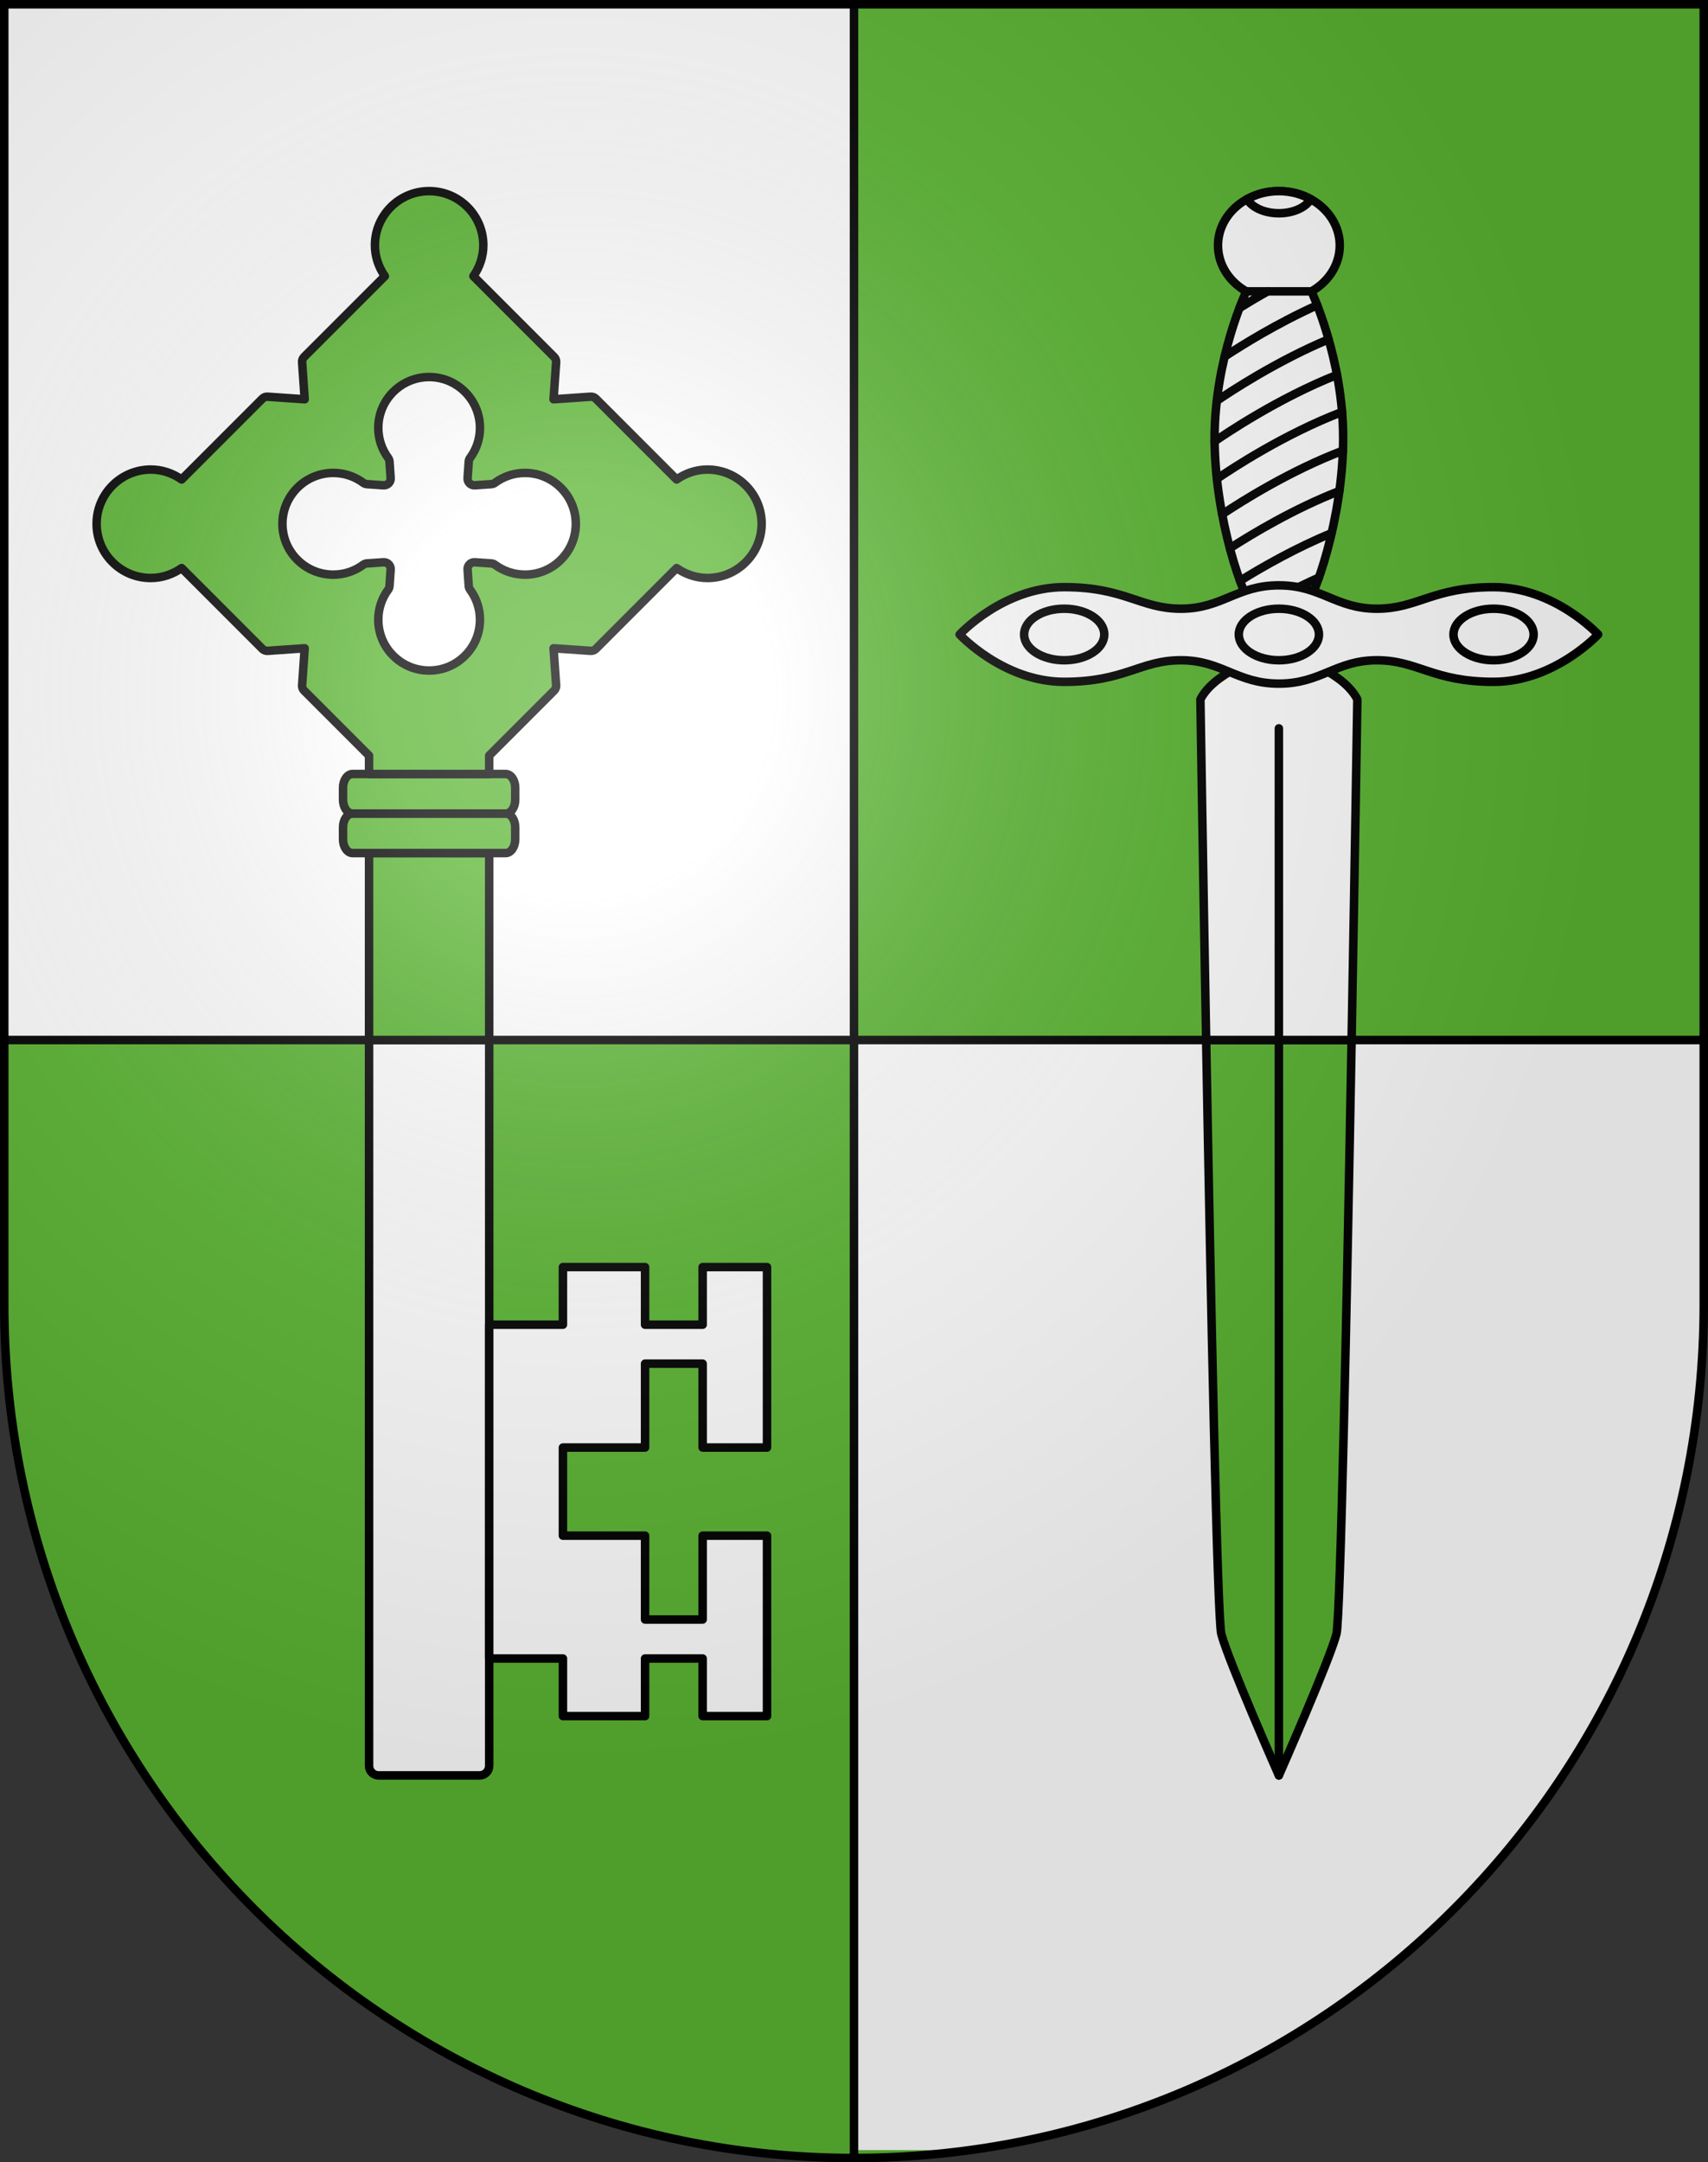
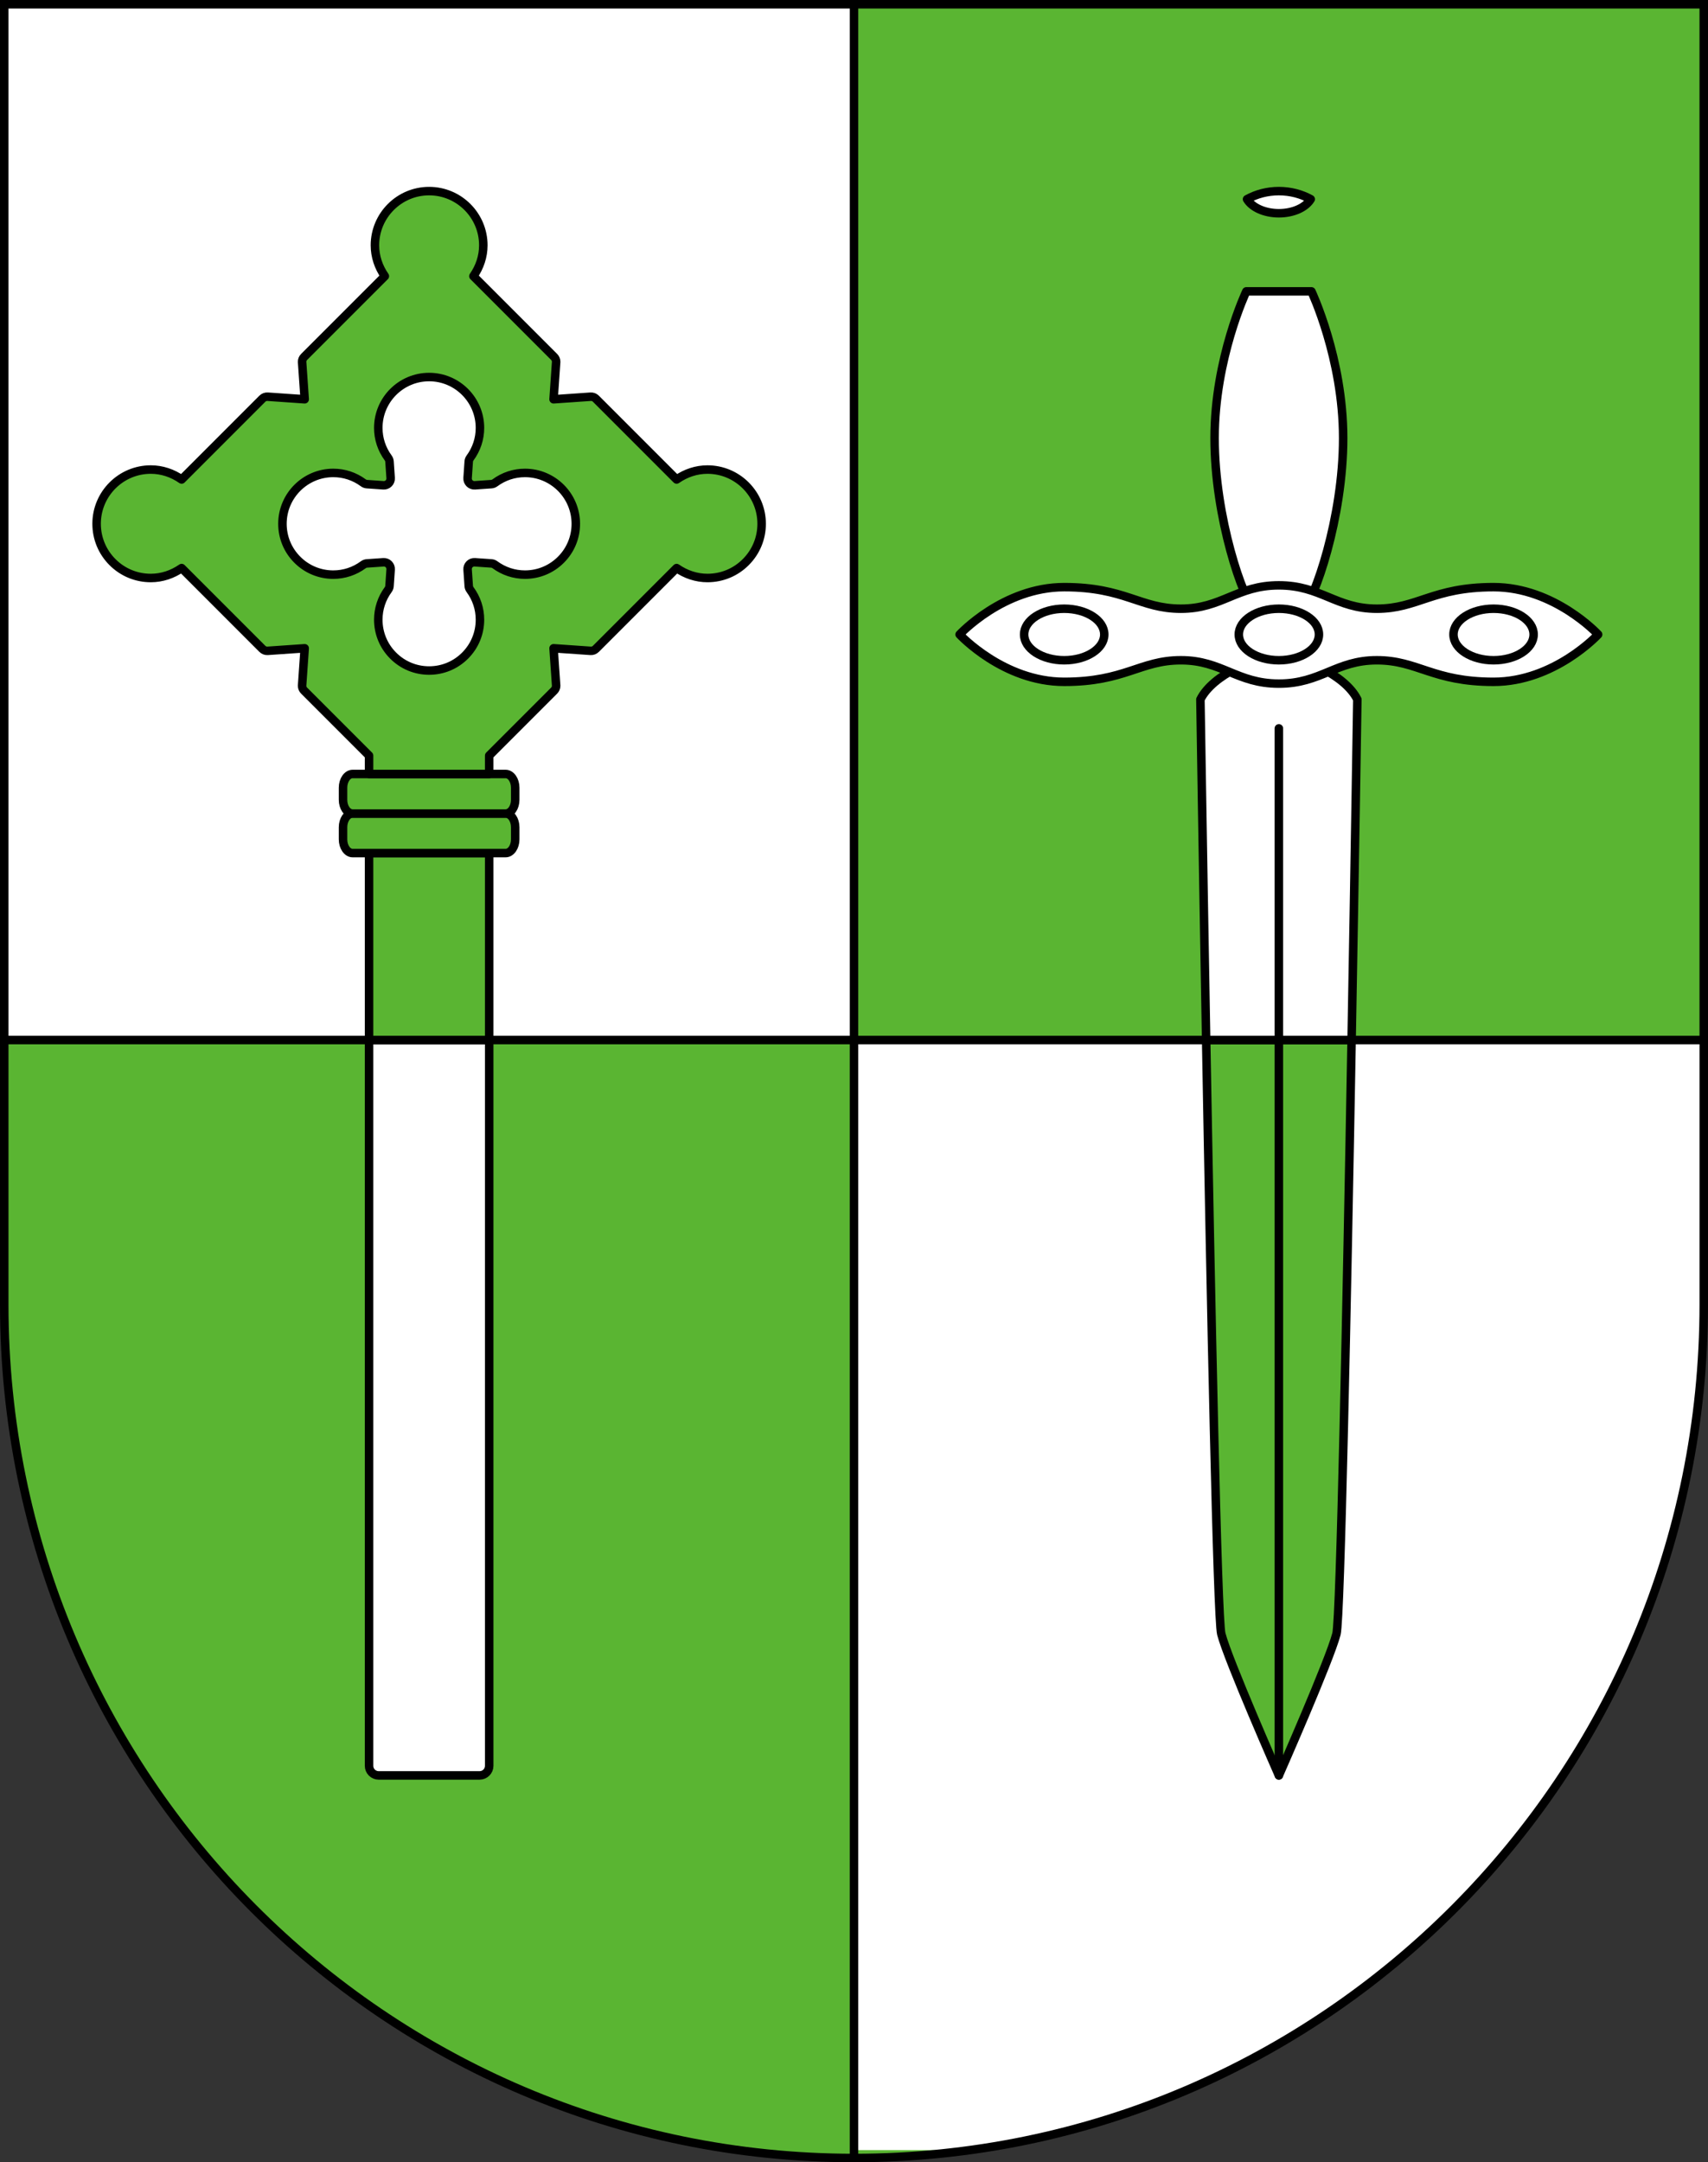
<svg xmlns="http://www.w3.org/2000/svg" xmlns:ns1="http://sodipodi.sourceforge.net/DTD/sodipodi-0.dtd" xmlns:ns2="http://www.inkscape.org/namespaces/inkscape" xmlns:xlink="http://www.w3.org/1999/xlink" height="763" width="603" version="1.0" id="svg20" ns1:version="0.32" ns2:version="0.46" ns1:docname="Camignolo-coat_of_arms.svg" ns1:docbase="C:\Documents and Settings\Steve\Bureau\Blason Villages Suisse pour Wikipédia (par Delta-9)" ns2:output_extension="org.inkscape.output.svg.inkscape">
  <rect width="100%" height="100%" fill="#333333" stroke="none" />
  <defs id="defs29">
    <ns2:perspective ns1:type="inkscape:persp3d" ns2:vp_x="0 : 381.5 : 1" ns2:vp_y="0 : 1000 : 0" ns2:vp_z="603 : 381.5 : 1" ns2:persp3d-origin="301.5 : 254.33333 : 1" id="perspective28" />
    <linearGradient id="linearGradient2893">
      <stop style="stop-color:#ffffff;stop-opacity:0.314;" offset="0" id="stop2895" />
      <stop id="stop2897" offset="0.19" style="stop-color:#ffffff;stop-opacity:0.251;" />
      <stop style="stop-color:#6b6b6b;stop-opacity:0.125;" offset="0.6" id="stop2901" />
      <stop style="stop-color:#000000;stop-opacity:0.125;" offset="1" id="stop2899" />
    </linearGradient>
    <linearGradient id="linearGradient2955">
      <stop style="stop-color:white;stop-opacity:0;" offset="0" id="stop2965" />
      <stop style="stop-color:black;stop-opacity:0.646;" offset="1" id="stop2959" />
    </linearGradient>
    <radialGradient ns2:collect="always" xlink:href="#linearGradient2893" id="radialGradient3236" gradientUnits="userSpaceOnUse" gradientTransform="matrix(1.215,1.531577e-24,1.464684e-23,1.267,-839.192,-490.489)" cx="858.042" cy="579.933" fx="858.042" fy="579.933" r="300" />
    <ns2:perspective id="perspective2583" ns2:persp3d-origin="306 : 264 : 1" ns2:vp_z="612 : 396 : 1" ns2:vp_y="0 : 1000 : 0" ns2:vp_x="0 : 396 : 1" ns1:type="inkscape:persp3d" />
  </defs>
  <ns1:namedview ns2:window-height="841" ns2:window-width="1134" ns2:pageshadow="2" ns2:pageopacity="0.0" guidetolerance="10.0" gridtolerance="10.0" objecttolerance="10.0" borderopacity="1.0" bordercolor="#666666" pagecolor="#ffffff" id="base" ns2:zoom="0.71280957" ns2:cx="348.89025" ns2:cy="354.60976" ns2:window-x="1346" ns2:window-y="28" ns2:current-layer="layer2" showgrid="false" showguides="true" ns2:guide-bbox="true">
    <ns1:guide orientation="horizontal" position="761.5" id="guide1885" />
    <ns1:guide orientation="vertical" position="1.5" id="guide1887" />
    <ns1:guide orientation="horizontal" position="1.5" id="guide1889" />
    <ns1:guide orientation="vertical" position="601.5" id="guide1891" />
    <ns1:guide orientation="vertical" position="301.501" id="guide1893" />
  </ns1:namedview>
  <desc id="desc22">Coat of Arms of Canton of Freiburg (Fribourg)</desc>
  <g ns2:groupmode="layer" id="layer1" ns2:label="Fond écu" style="opacity:1" ns1:insensitive="true">
    <path d="M 1.5,1.5 L 1.5,460.368 C 1.5,626.679 135.814,761.5 301.5,761.5 C 467.186,761.5 601.5,626.679 601.5,460.368 L 601.5,1.5 L 1.5,1.5 z" id="path2590" style="opacity:1;fill:#5ab532" />
    <path id="path2516" d="M 1.5,1.5 L 1.5,367 L 301.5,367 L 301.5,1.5 L 1.5,1.5 z M 301.5,367 L 301.5,758.723 L 342.258,758.723 C 488.661,738.758 601.5,612.8 601.5,460.368 L 601.5,367 L 301.5,367 z" style="opacity:1;fill:#ffffff" />
  </g>
  <g ns2:groupmode="layer" id="layer2" ns2:label="Meubles" style="opacity:1" ns1:insensitive="true">
    <path style="fill:none;stroke:#000000;stroke-width:3" id="path6594" d="M 1.5,367 L 601.5,367" />
    <line style="fill:none;stroke:#000000;stroke-width:3" x1="301.5" y1="1.5" x2="301.5" y2="761.5" id="line2522" />
    <path style="fill:#5ab532;stroke:#000000;stroke-width:3;stroke-linecap:round;stroke-linejoin:round" d="M 425.824,367 C 427.481,459.016 429.77,571.148 431.171,576.576 C 433.563,585.844 451.5,626.5 451.5,626.5 C 451.5,626.5 469.438,585.844 471.83,576.576 C 473.23,571.148 475.519,459.015 477.177,367 L 425.824,367 z" id="path2530" />
    <line style="fill:none;stroke:#000000;stroke-width:3;stroke-linecap:round;stroke-linejoin:round" x1="451.5" y1="367" x2="451.5" y2="626.5" id="line2532" />
-     <ellipse id="ellipse2538" ry="19.181" rx="21.49" cy="86.617" cx="451.5" ns1:cx="451.5" ns1:cy="86.616997" ns1:rx="21.49" ns1:ry="19.181" style="fill:#ffffff;stroke:#000000;stroke-width:3;stroke-linecap:round;stroke-linejoin:round" transform="translate(2e-6,2.4726563e-5)" />
    <path id="path2540" d="M 451.5,67.436 C 447.373,67.436 443.531,68.493 440.257,70.293 C 442.023,73.195 446.386,75.253 451.5,75.253 C 456.615,75.253 460.979,73.195 462.744,70.293 C 459.47,68.493 455.628,67.436 451.5,67.436 z" style="fill:#ffffff;stroke:#000000;stroke-width:3;stroke-linecap:round;stroke-linejoin:round" />
    <path id="path2544" d="M 462.997,102.818 L 440.004,102.818 C 440.004,102.818 428.806,126.391 428.806,154.594 C 428.806,182.797 438.931,211.723 443.27,216.062 C 447.609,220.401 451.5,220.401 451.5,220.401 C 451.5,220.401 455.393,220.401 459.731,216.062 C 464.069,211.723 474.195,182.797 474.195,154.594 C 474.195,126.391 462.997,102.818 462.997,102.818 z" style="fill:#ffffff;stroke:#000000;stroke-width:3;stroke-linecap:round;stroke-linejoin:round" />
-     <path id="path2546" d="M 442.896,215.641 C 449.239,211.897 457.149,207.588 465.64,203.815 M 470.131,188.128 C 457.437,193.333 445.606,200.107 437.778,204.972 M 434.198,193.47 C 442.12,188.36 457.002,179.421 472.86,173.274 M 474.107,159.027 C 455.716,165.961 438.428,176.857 431.477,181.483 M 429.617,168.969 C 434.718,165.483 453.559,153.061 473.803,145.377 M 472.031,132.292 C 451.219,140.502 432.278,153.35 428.818,155.75 M 437.565,108.727 C 440.402,106.96 443.775,104.935 447.539,102.818 M 429.58,141.458 C 434.23,138.278 450.633,127.445 469.061,119.734 M 465.045,107.706 C 450.937,114.036 438.498,121.785 432.345,125.837" style="fill:none;stroke:#000000;stroke-width:3;stroke-linecap:round;stroke-linejoin:round" />
    <path id="path2550" d="M 477.177,367 C 478.349,301.869 479.205,246.816 479.205,246.816 C 474.919,238.145 459.474,231.469 451.5,231.469 C 443.527,231.469 428.082,238.145 423.796,246.816 C 423.796,246.816 424.652,301.869 425.824,367 L 477.177,367 z" style="fill:#ffffff;stroke:#000000;stroke-width:3;stroke-linecap:round;stroke-linejoin:round" />
    <line id="line2552" y2="367" x2="451.5" y1="257.019" x1="451.5" style="fill:none;stroke:#000000;stroke-width:3;stroke-linecap:round;stroke-linejoin:round" />
    <path id="path2556" d="M 451.5,206.555 C 436.655,206.555 431.38,214.802 416.926,214.802 C 402.471,214.802 397.197,207.19 375.709,207.19 C 354.221,207.19 338.79,223.895 338.79,223.895 C 338.79,223.895 354.221,240.601 375.709,240.601 C 397.197,240.601 402.471,232.988 416.926,232.988 C 431.38,232.988 436.655,241.236 451.5,241.236 C 466.346,241.236 471.621,232.988 486.075,232.988 C 500.529,232.988 505.804,240.601 527.292,240.601 C 548.78,240.601 564.211,223.895 564.211,223.895 C 564.211,223.895 548.78,207.19 527.292,207.19 C 505.804,207.19 500.529,214.802 486.075,214.802 C 471.621,214.802 466.346,206.555 451.5,206.555 z" style="fill:#ffffff;stroke:#000000;stroke-width:3;stroke-linecap:round;stroke-linejoin:round" />
    <path id="path2558" d="M 451.5,214.802 C 443.687,214.802 437.351,218.873 437.351,223.895 C 437.351,228.917 443.687,232.988 451.5,232.988 C 459.314,232.988 465.65,228.917 465.65,223.895 C 465.65,218.874 459.314,214.802 451.5,214.802 z M 527.292,214.802 C 519.478,214.802 513.143,218.873 513.143,223.895 C 513.143,228.917 519.478,232.988 527.292,232.988 C 535.105,232.988 541.44,228.917 541.44,223.895 C 541.44,218.874 535.105,214.802 527.292,214.802 z M 375.709,214.802 C 367.896,214.802 361.561,218.873 361.561,223.895 C 361.561,228.917 367.896,232.988 375.709,232.988 C 383.523,232.988 389.858,228.917 389.858,223.895 C 389.858,218.874 383.523,214.802 375.709,214.802 z" style="fill:#ffffff;stroke:#000000;stroke-width:3;stroke-linecap:round;stroke-linejoin:round" />
    <path style="fill:#ffffff;stroke:#000000;stroke-width:3;stroke-linecap:round;stroke-linejoin:round" d="M 130.292,623.109 C 130.292,624.982 131.81,626.5 133.682,626.5 L 169.321,626.5 C 171.193,626.5 172.711,624.982 172.711,623.109 L 172.711,367 L 130.293,367 L 130.293,623.109 L 130.292,623.109 z" id="path2564" />
-     <polygon style="fill:#ffffff;stroke:#000000;stroke-width:3;stroke-linecap:round;stroke-linejoin:round" points="270.788,510.803 270.788,447.123 248.066,447.123 248.066,467.453 227.736,467.453 227.736,447.123 198.737,447.123 198.737,467.453 172.709,467.453 172.709,585.246 198.737,585.246 198.737,605.574 227.736,605.574 227.736,585.246 248.066,585.246 248.066,605.574 270.788,605.574 270.788,541.895 248.066,541.895 248.066,571.492 227.736,571.492 227.736,541.895 198.737,541.895 198.737,510.803 227.736,510.803 227.736,481.205 248.066,481.205 248.066,510.803 270.788,510.803 " id="polygon2566" transform="translate(2e-6,2.4726563e-5)" />
    <rect style="fill:#5ab532;stroke:#000000;stroke-width:3;stroke-linecap:round;stroke-linejoin:round" x="130.292" y="301.029" width="42.418" height="65.971" id="rect2570" />
    <path style="fill:#5ab532;stroke:#000000;stroke-width:3;stroke-linecap:round;stroke-linejoin:round" d="M 181.895,296.187 C 181.895,298.861 180.377,301.029 178.505,301.029 L 124.495,301.029 C 122.623,301.029 121.105,298.861 121.105,296.187 L 121.105,291.92 C 121.105,289.246 122.623,287.077 124.495,287.077 L 178.505,287.077 C 180.377,287.077 181.895,289.245 181.895,291.92 L 181.895,296.187 z" id="path2572" />
    <path style="fill:#5ab532;stroke:#000000;stroke-width:3;stroke-linecap:round;stroke-linejoin:round" d="M 181.895,282.234 C 181.895,284.908 180.377,287.076 178.505,287.076 L 124.495,287.076 C 122.623,287.076 121.105,284.908 121.105,282.234 L 121.105,277.967 C 121.105,275.293 122.623,273.124 124.495,273.124 L 178.505,273.124 C 180.377,273.124 181.895,275.292 181.895,277.967 L 181.895,282.234 z" id="path2574" />
    <path style="fill:#5ab532;stroke:#000000;stroke-width:3;stroke-linecap:round;stroke-linejoin:round" d="M 249.761,165.695 C 245.841,165.695 242.076,166.966 238.878,169.198 C 236.251,166.571 210.365,140.685 210.365,140.685 C 209.876,140.196 209.199,139.942 208.509,139.99 C 208.509,139.99 199.18,140.636 195.433,140.896 C 195.692,137.149 196.339,127.82 196.339,127.82 C 196.343,127.764 196.345,127.71 196.345,127.655 C 196.345,127.022 196.095,126.413 195.644,125.964 C 195.644,125.964 169.759,100.078 167.132,97.451 C 169.364,94.254 170.635,90.49 170.635,86.569 C 170.635,76.019 162.052,67.435 151.501,67.435 C 140.95,67.435 132.367,76.018 132.367,86.569 C 132.367,90.489 133.638,94.254 135.87,97.45 C 133.243,100.077 107.357,125.963 107.357,125.963 C 106.907,126.413 106.656,127.022 106.656,127.654 C 106.656,127.709 106.657,127.763 106.662,127.819 C 106.662,127.819 107.308,137.148 107.568,140.895 C 103.821,140.636 94.492,139.989 94.492,139.989 C 93.802,139.941 93.125,140.195 92.636,140.684 C 92.636,140.684 66.75,166.57 64.123,169.197 C 60.926,166.965 57.161,165.694 53.241,165.694 C 42.691,165.694 34.107,174.277 34.107,184.828 C 34.107,189.939 36.097,194.744 39.711,198.358 C 43.325,201.972 48.129,203.962 53.24,203.962 C 57.16,203.962 60.925,202.691 64.122,200.459 C 66.749,203.086 92.635,228.972 92.635,228.972 C 93.124,229.461 93.801,229.715 94.491,229.667 C 94.491,229.667 103.82,229.021 107.567,228.761 C 107.308,232.507 106.661,241.837 106.661,241.837 C 106.657,241.892 106.655,241.947 106.655,242.002 C 106.655,242.634 106.905,243.244 107.356,243.693 L 130.291,266.629 L 130.291,273.124 L 172.709,273.124 L 172.709,266.627 L 195.643,243.693 C 196.093,243.244 196.344,242.634 196.344,242.002 C 196.344,241.947 196.343,241.892 196.338,241.837 C 196.338,241.837 195.692,232.507 195.432,228.761 C 199.179,229.02 208.508,229.667 208.508,229.667 C 209.198,229.715 209.875,229.461 210.364,228.972 C 210.364,228.972 236.25,203.085 238.877,200.458 C 242.075,202.69 245.84,203.962 249.76,203.962 C 254.871,203.962 259.676,201.972 263.289,198.358 C 266.903,194.744 268.893,189.94 268.893,184.828 C 268.895,174.279 260.311,165.695 249.761,165.695 z M 198.029,197.52 C 194.639,200.91 190.133,202.776 185.338,202.776 C 181.507,202.776 177.837,201.566 174.726,199.276 C 174.36,199.007 173.926,198.848 173.474,198.817 L 167.633,198.412 C 166.943,198.364 166.266,198.618 165.777,199.106 C 165.288,199.595 165.034,200.273 165.082,200.963 L 165.486,206.801 C 165.517,207.254 165.677,207.689 165.946,208.054 C 168.237,211.165 169.447,214.835 169.447,218.668 C 169.447,223.462 167.58,227.969 164.191,231.359 C 160.801,234.749 156.294,236.615 151.5,236.615 C 146.706,236.615 142.199,234.748 138.809,231.359 C 135.419,227.969 133.553,223.462 133.553,218.668 C 133.553,214.837 134.763,211.167 137.053,208.056 C 137.322,207.691 137.481,207.256 137.512,206.804 L 137.917,200.964 C 137.965,200.274 137.711,199.597 137.222,199.108 C 136.733,198.619 136.056,198.365 135.366,198.413 L 129.527,198.818 C 129.074,198.849 128.64,199.009 128.274,199.277 C 125.163,201.567 121.493,202.777 117.662,202.777 C 112.868,202.777 108.361,200.91 104.971,197.521 C 101.581,194.131 99.715,189.624 99.715,184.83 C 99.715,174.934 107.766,166.883 117.662,166.883 C 121.494,166.883 125.164,168.094 128.276,170.385 C 128.641,170.654 129.075,170.813 129.528,170.844 L 135.366,171.249 C 136.056,171.297 136.733,171.043 137.222,170.554 C 137.711,170.066 137.965,169.388 137.917,168.698 L 137.512,162.858 C 137.481,162.405 137.321,161.971 137.053,161.606 C 134.763,158.495 133.553,154.825 133.553,150.994 C 133.553,141.098 141.604,133.047 151.5,133.047 C 161.396,133.047 169.447,141.098 169.447,150.994 C 169.447,154.827 168.236,158.497 165.946,161.608 C 165.676,161.974 165.517,162.409 165.486,162.861 L 165.082,168.699 C 165.034,169.389 165.288,170.067 165.777,170.555 C 166.266,171.045 166.943,171.298 167.633,171.25 L 173.472,170.845 C 173.925,170.814 174.359,170.654 174.724,170.386 C 177.836,168.095 181.506,166.884 185.338,166.884 C 195.234,166.884 203.286,174.935 203.286,184.831 C 203.286,189.623 201.419,194.129 198.029,197.52 z" id="path2576" />
  </g>
  <g ns2:groupmode="layer" id="layer3" ns2:label="Reflet final" style="display:inline" ns1:insensitive="true">
-     <path style="fill:url(#radialGradient3236);fill-opacity:1" d="M 1.5,1.5 L 1.5,460.368 C 1.5,626.679 135.815,761.5 301.5,761.5 C 467.185,761.5 601.5,626.679 601.5,460.368 L 601.5,1.5 L 1.5,1.5 z " id="path2346" />
-   </g>
+     </g>
  <g ns2:groupmode="layer" id="layer4" ns2:label="Contour final" style="display:inline" ns1:insensitive="true">
    <path style="fill:none;fill-opacity:1;stroke:#000000;stroke-width:3;stroke-miterlimit:4;stroke-dasharray:none;stroke-opacity:1" d="M 1.5,1.5 L 1.5,460.368 C 1.5,626.679 135.815,761.5 301.5,761.5 C 467.185,761.5 601.5,626.679 601.5,460.368 L 601.5,1.5 L 1.5,1.5 z " id="path3239" />
  </g>
</svg>